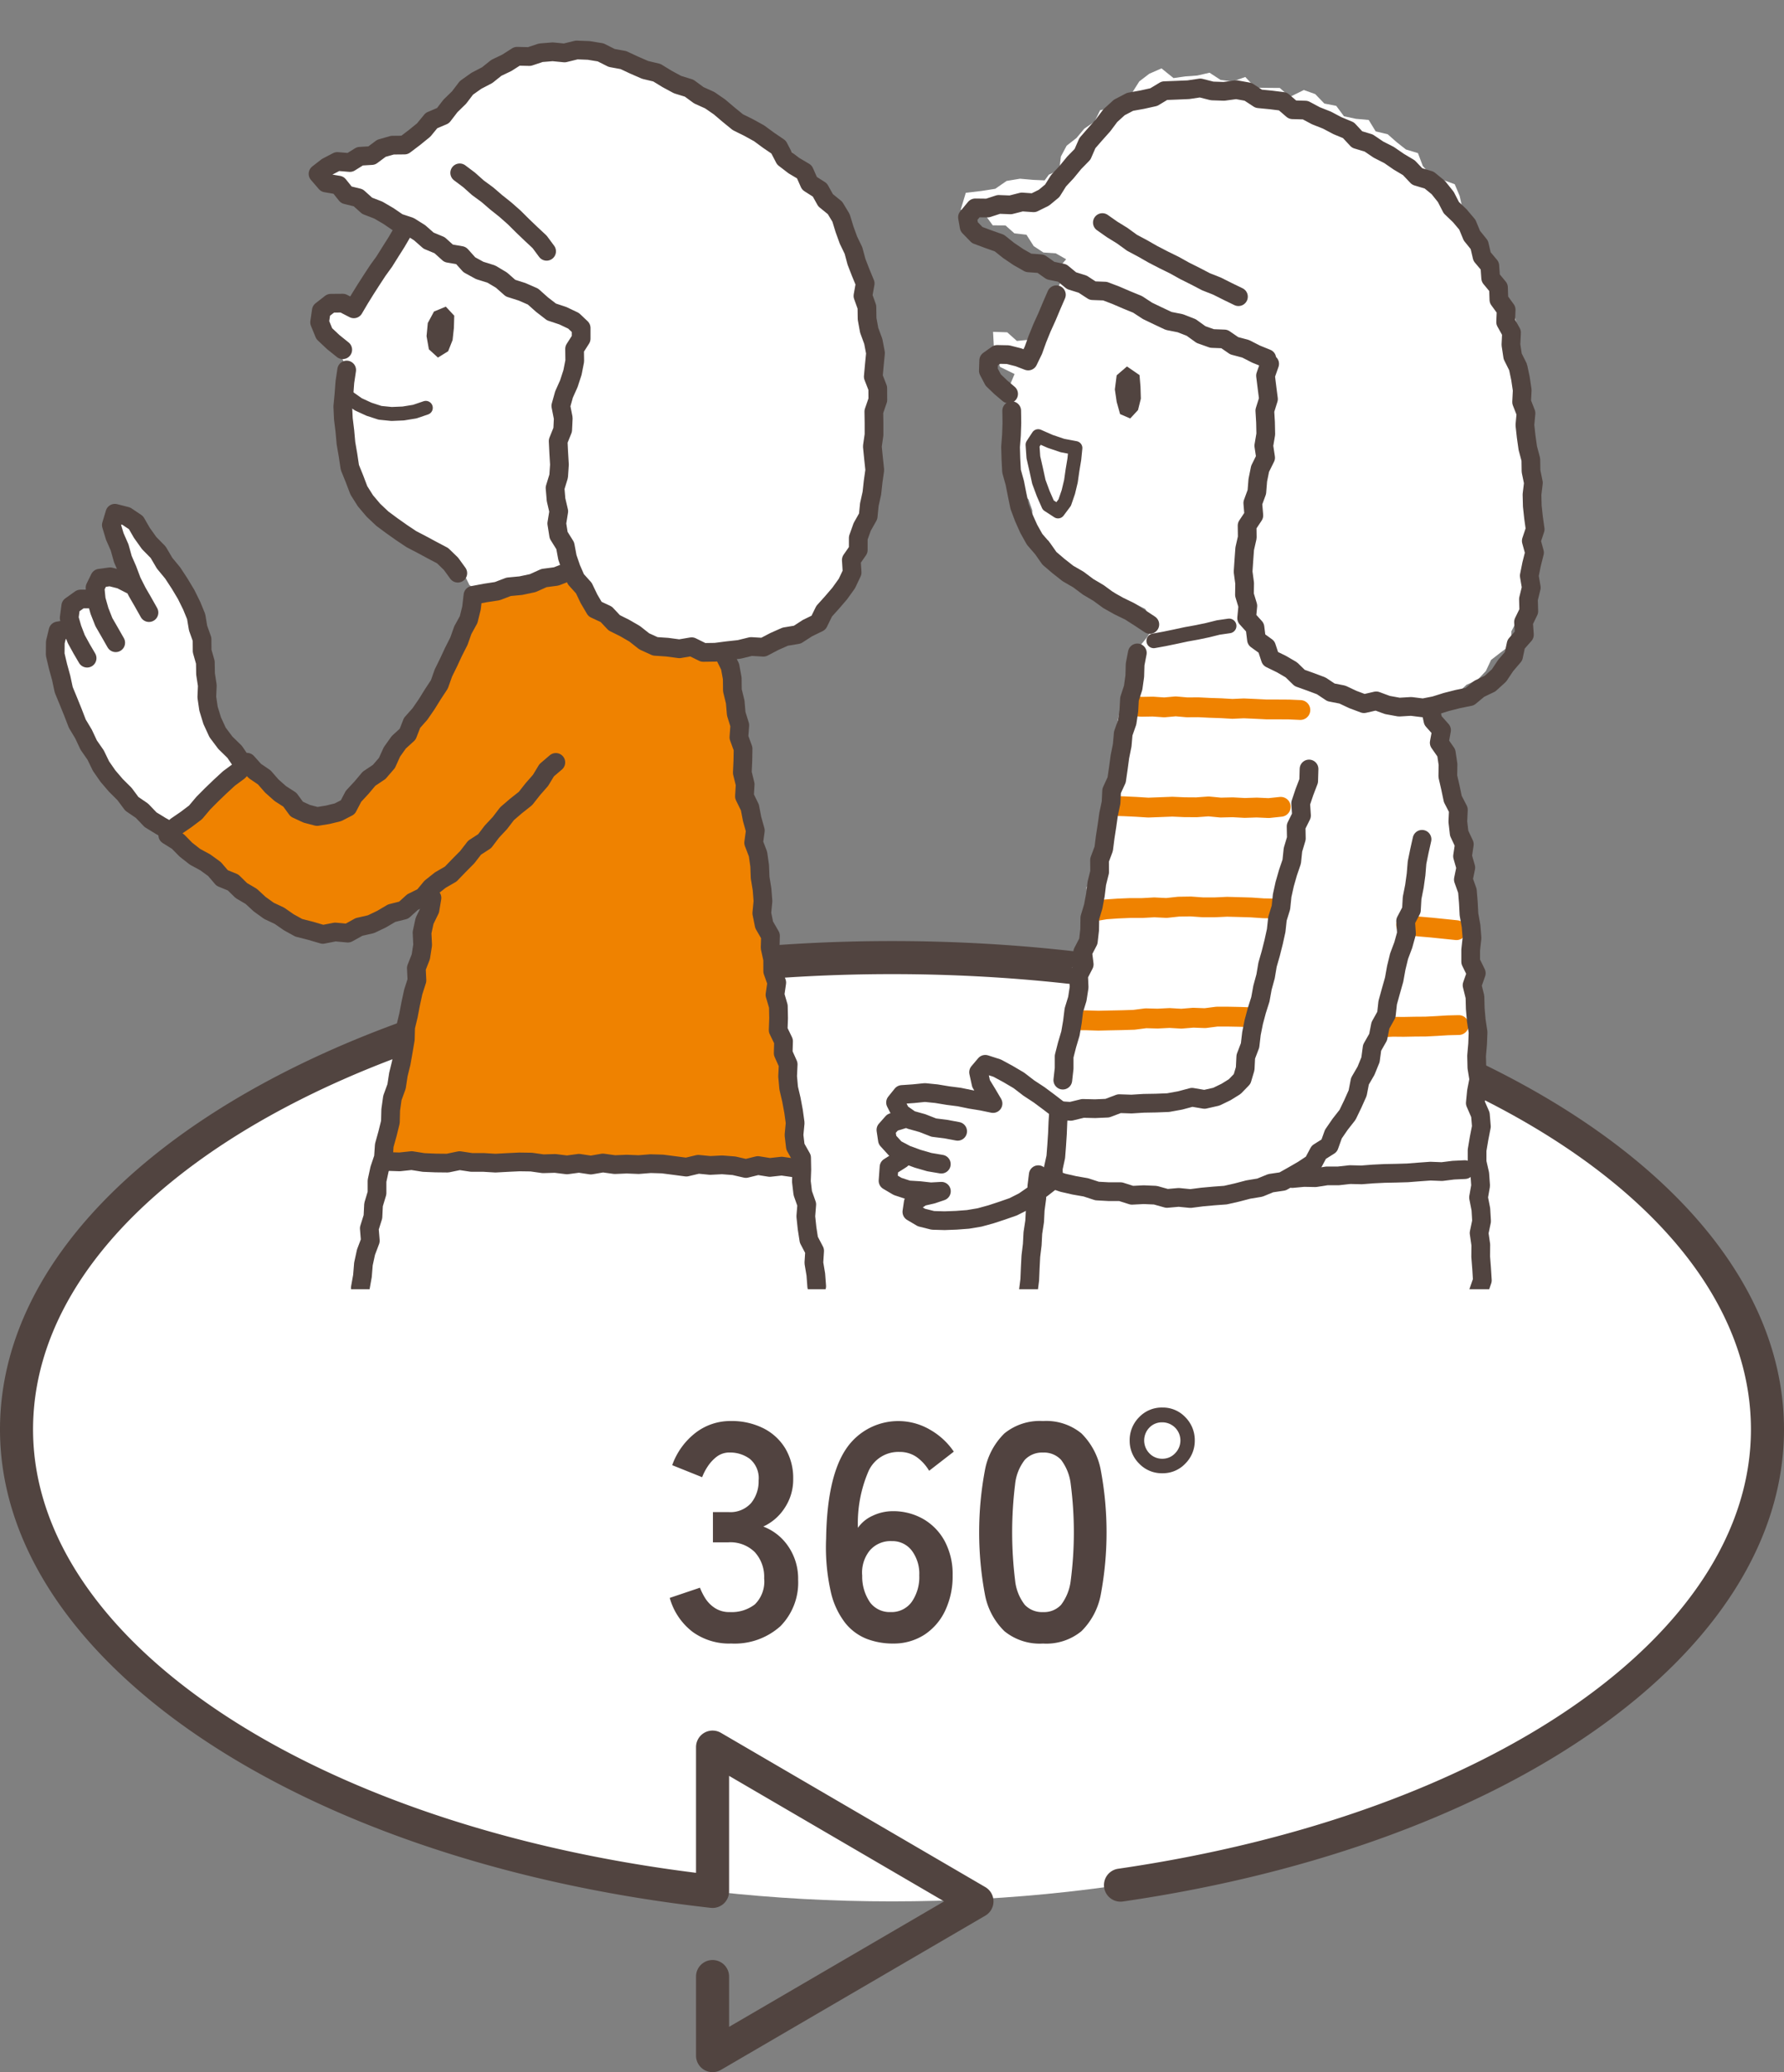
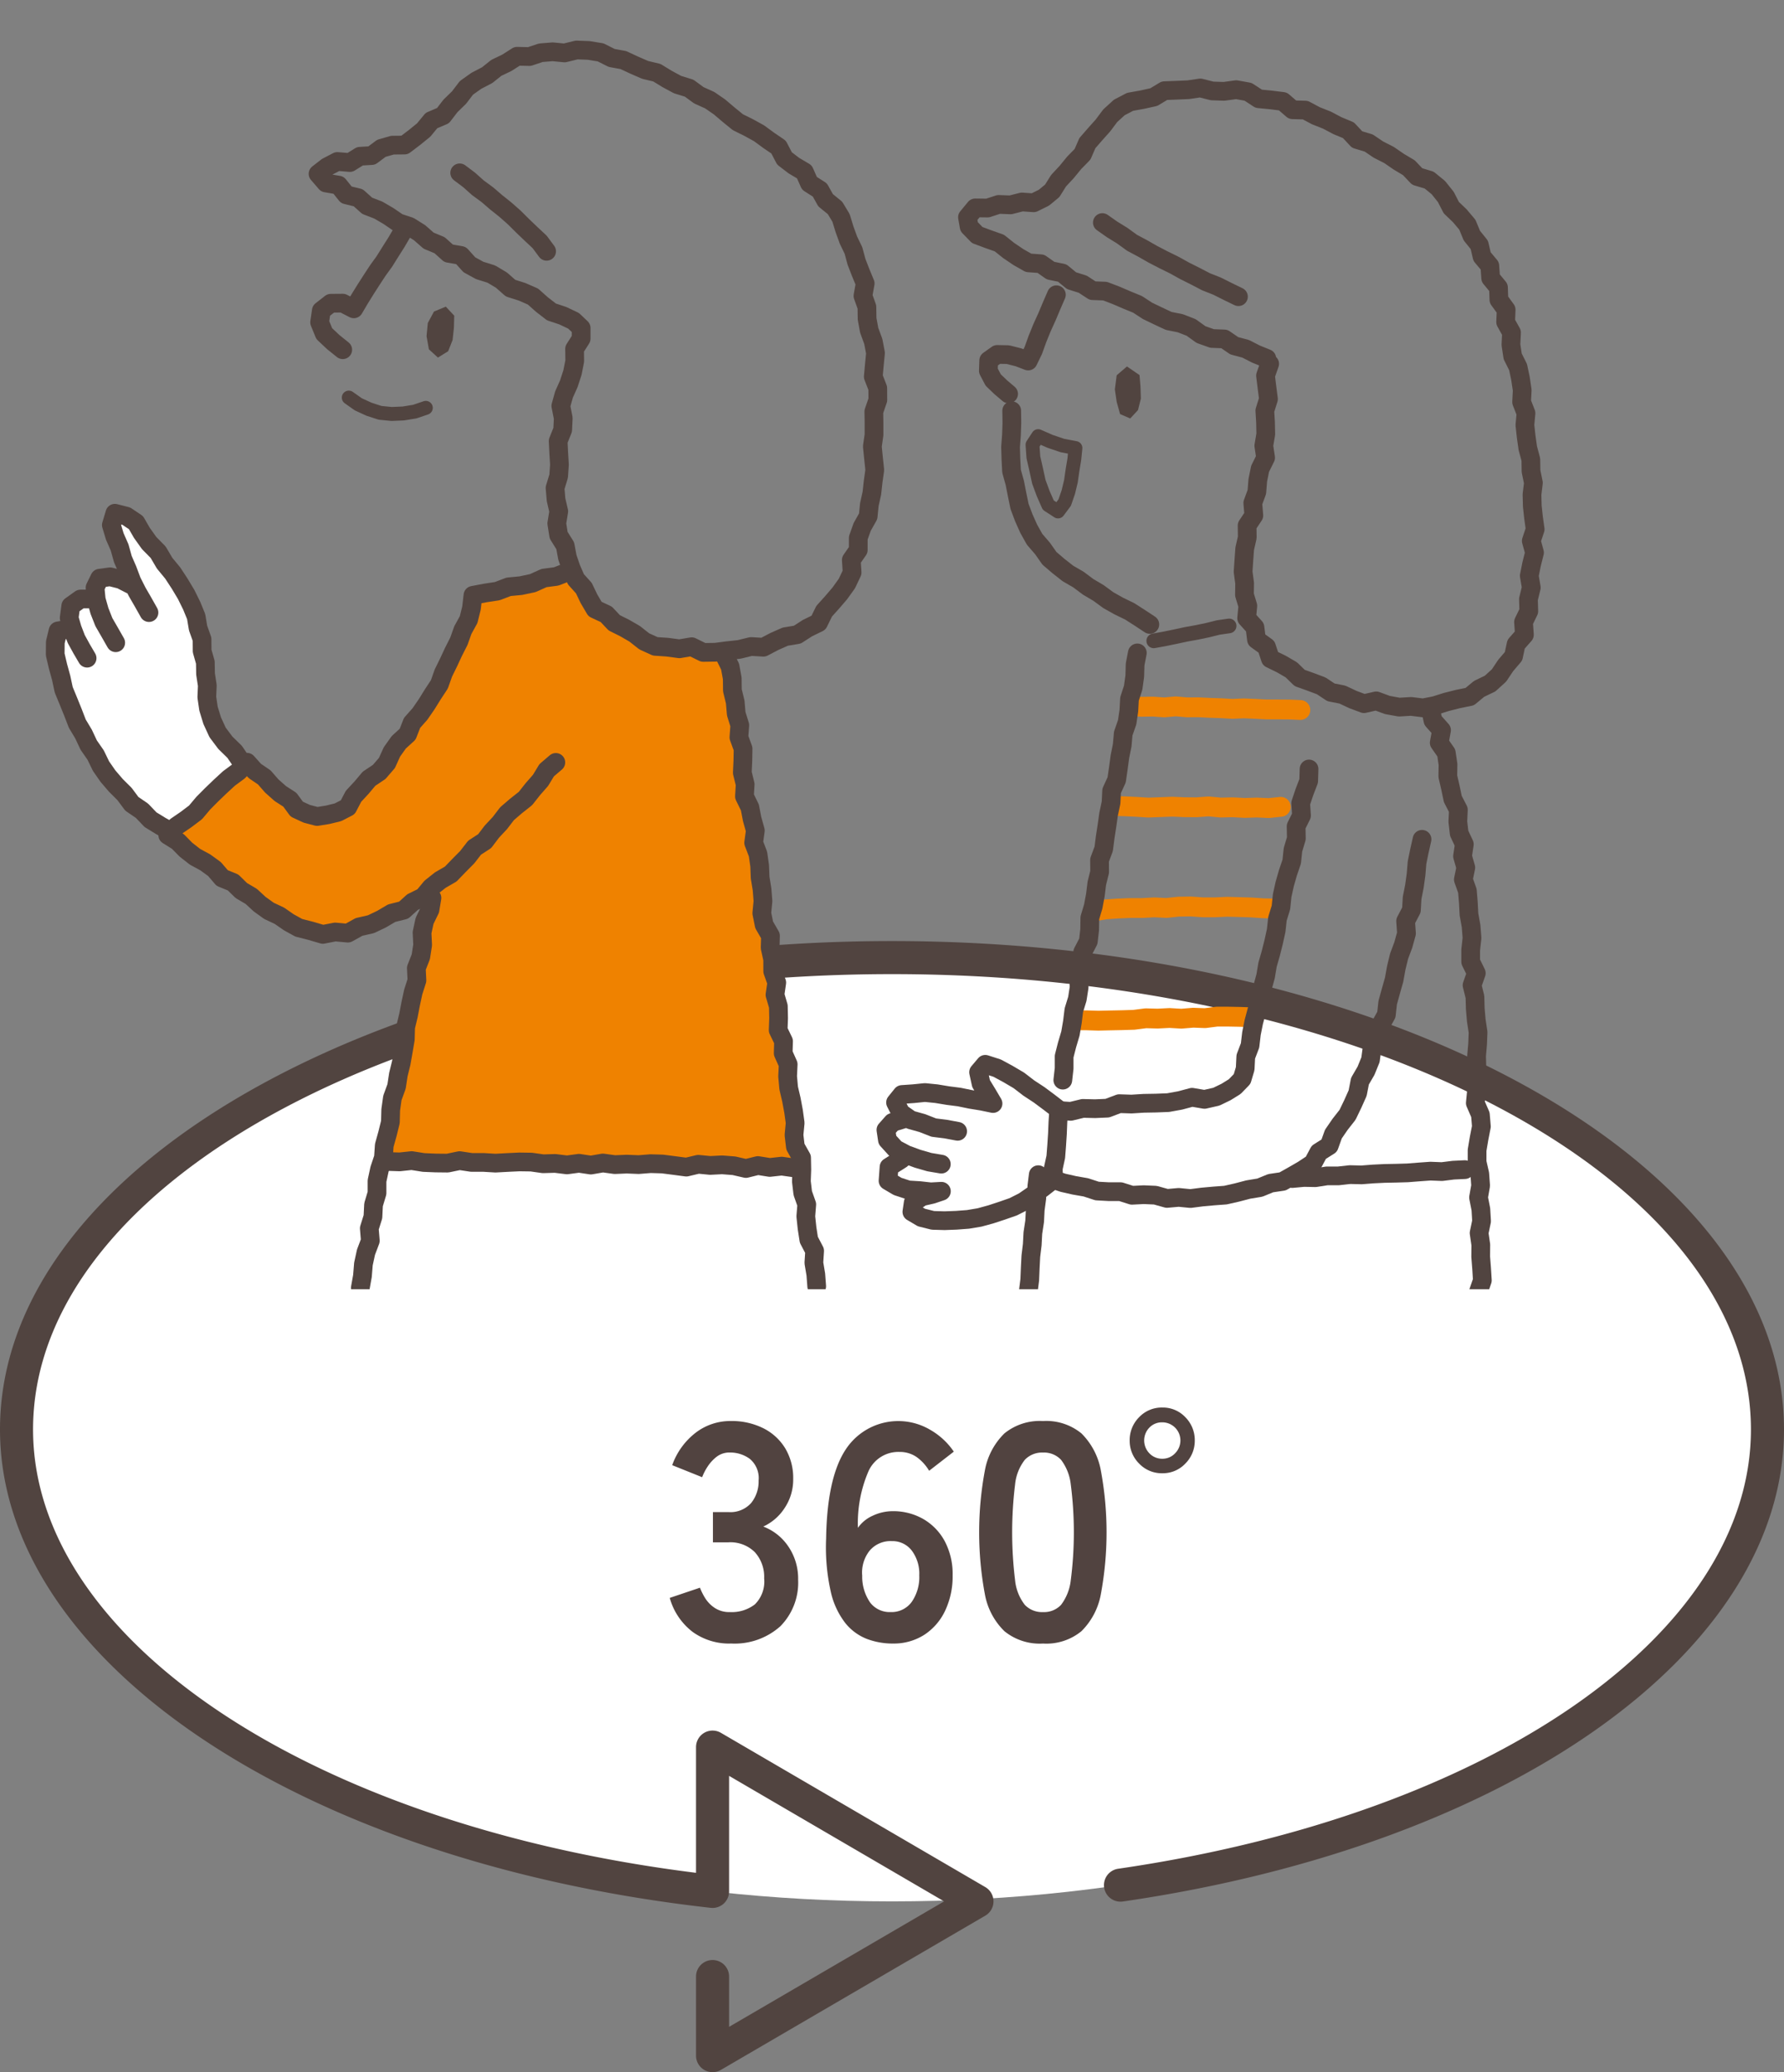
<svg xmlns="http://www.w3.org/2000/svg" id="グループ_25796" data-name="グループ 25796" viewBox="0 0 154 178.839">
  <rect x="0" y="0" width="154" height="178.839" fill="#808080" stroke="none" />
  <defs>
    <clipPath id="clip-path">
      <rect id="長方形_3013" data-name="長方形 3013" width="154" height="178.839" fill="none" />
    </clipPath>
    <clipPath id="clip-path-2">
      <rect id="長方形_3014" data-name="長方形 3014" width="138.106" height="111.272" transform="translate(0.21)" fill="none" />
    </clipPath>
  </defs>
  <g id="グループ_25793" data-name="グループ 25793">
    <g id="グループ_25792" data-name="グループ 25792" clip-path="url(#clip-path)">
      <path id="パス_20895" data-name="パス 20895" d="M152.324,123.265C152.324,145.817,118.6,164.1,77,164.1S1.677,145.817,1.677,123.265,35.4,82.431,77,82.431s75.324,18.282,75.324,40.834" fill="#fff" />
      <path id="パス_20896" data-name="パス 20896" d="M61.51,178.839a1.428,1.428,0,0,1-1.427-1.427v-6.824a1.427,1.427,0,1,1,2.854,0v4.341L81.5,164.1,62.937,153.267v9.972a1.427,1.427,0,0,1-1.586,1.418C25.8,160.665,0,143.3,0,123.372c0-23.243,34.542-42.153,77-42.153s77,18.91,77,42.153c0,19.1-23.468,35.853-57.069,40.737a1.427,1.427,0,0,1-.411-2.825c32.163-4.674,54.626-20.263,54.626-37.912,0-21.67-33.261-39.3-74.146-39.3S2.853,101.7,2.853,123.372c0,18.165,23.97,34.119,57.23,38.262v-10.85a1.428,1.428,0,0,1,2.146-1.233l22.825,13.315a1.428,1.428,0,0,1,0,2.466L62.229,178.645a1.432,1.432,0,0,1-.719.194" fill="#514440" />
      <path id="パス_20897" data-name="パス 20897" d="M63.06,141.848a5.392,5.392,0,0,1-3.262-1,5.567,5.567,0,0,1-1.984-2.941l2.609-.88a5.209,5.209,0,0,0,.427.865,2.8,2.8,0,0,0,.825.865,2.265,2.265,0,0,0,1.331.374,3.264,3.264,0,0,0,2.158-.666,2.763,2.763,0,0,0,.8-2.237,3.172,3.172,0,0,0-.8-2.263,2.989,2.989,0,0,0-2.291-.853H61.542V130.5h1.331a2.388,2.388,0,0,0,1.971-.786,2.951,2.951,0,0,0,.64-1.93,2.154,2.154,0,0,0-.76-1.877,2.86,2.86,0,0,0-1.718-.547,1.808,1.808,0,0,0-1.17.386,3.523,3.523,0,0,0-.786.879,4.741,4.741,0,0,0-.44.865l-2.583-1.037a6.11,6.11,0,0,1,2.038-2.811,4.9,4.9,0,0,1,3-1,6.1,6.1,0,0,1,2.836.627,4.644,4.644,0,0,1,1.89,1.743,4.982,4.982,0,0,1,.68,2.637,4.4,4.4,0,0,1-.732,2.489,4.349,4.349,0,0,1-1.851,1.612,4.551,4.551,0,0,1,2.171,1.731,4.92,4.92,0,0,1,.838,2.849,5.358,5.358,0,0,1-1.531,4.021,5.906,5.906,0,0,1-4.3,1.491" fill="#514340" />
      <path id="パス_20898" data-name="パス 20898" d="M77.068,141.848a6.327,6.327,0,0,1-2.2-.386,4.471,4.471,0,0,1-1.878-1.358,6.811,6.811,0,0,1-1.278-2.743,17.5,17.5,0,0,1-.4-4.567q.081-5.272,1.7-7.709a5.422,5.422,0,0,1,7.3-1.677,6.126,6.126,0,0,1,2.023,1.877l-2.13,1.651a3.893,3.893,0,0,0-1.1-1.2,2.566,2.566,0,0,0-1.479-.426,2.818,2.818,0,0,0-2.649,1.65,11.309,11.309,0,0,0-.919,4.9,3.073,3.073,0,0,1,1.292-1.052,4.029,4.029,0,0,1,1.69-.385,5.214,5.214,0,0,1,2.664.679,4.874,4.874,0,0,1,1.851,1.917,6.035,6.035,0,0,1,.679,2.942,6.918,6.918,0,0,1-.64,3.036,5.041,5.041,0,0,1-1.8,2.091,4.875,4.875,0,0,1-2.729.758m-.187-2.716a2.144,2.144,0,0,0,1.825-.878,3.752,3.752,0,0,0,.651-2.291,3.324,3.324,0,0,0-.651-2.143,2.1,2.1,0,0,0-1.718-.812,2.364,2.364,0,0,0-1.917.825,3.039,3.039,0,0,0-.64,2.157,3.924,3.924,0,0,0,.693,2.33,2.115,2.115,0,0,0,1.757.812" fill="#514340" />
      <path id="パス_20899" data-name="パス 20899" d="M90.035,141.848a4.83,4.83,0,0,1-3.328-1.065,5.921,5.921,0,0,1-1.691-3.2,29.086,29.086,0,0,1,0-10.665,5.936,5.936,0,0,1,1.691-3.21,4.839,4.839,0,0,1,3.328-1.065,4.789,4.789,0,0,1,3.315,1.065,6,6,0,0,1,1.679,3.21,29.144,29.144,0,0,1,0,10.665,5.985,5.985,0,0,1-1.679,3.2,4.779,4.779,0,0,1-3.315,1.065m0-2.716a2.011,2.011,0,0,0,1.559-.625,4.282,4.282,0,0,0,.837-2.117,32.246,32.246,0,0,0,0-8.282,4.278,4.278,0,0,0-.837-2.117,2.013,2.013,0,0,0-1.559-.627,2.046,2.046,0,0,0-1.57.627,4.1,4.1,0,0,0-.839,2.117,33.883,33.883,0,0,0,0,8.282,4.1,4.1,0,0,0,.839,2.117,2.044,2.044,0,0,0,1.57.625" fill="#514340" />
      <path id="パス_20900" data-name="パス 20900" d="M100.34,127.149a2.688,2.688,0,0,1-2.01-.838,2.753,2.753,0,0,1-.813-1.984,2.786,2.786,0,0,1,.813-2.012,2.687,2.687,0,0,1,2.01-.837,2.658,2.658,0,0,1,1.984.837,2.793,2.793,0,0,1,.812,2.012,2.76,2.76,0,0,1-.812,1.984,2.659,2.659,0,0,1-1.984.838m0-1.252a1.472,1.472,0,0,0,1.093-.466,1.565,1.565,0,0,0-1.119-2.676,1.491,1.491,0,0,0-1.093.453,1.59,1.59,0,0,0,0,2.223,1.5,1.5,0,0,0,1.119.466" fill="#514340" />
    </g>
  </g>
  <g id="グループ_25795" data-name="グループ 25795">
    <g id="グループ_25794" data-name="グループ 25794" clip-path="url(#clip-path-2)">
      <path id="パス_20901" data-name="パス 20901" d="M30.926,111.395l2.446-11.647,34.986,1L70.4,111.515s-39.484-.657-39.471-.12" fill="#fff" />
-       <path id="パス_20902" data-name="パス 20902" d="M27.847,14.888l.986-.621,1.08-.028.946-.369.782-.745,1.023-.2.912-.456.945-.39.753-.749,1.03-.258.843-.583.828-.6.907-.5.687-.779.659-.786.664-.754.72-.758,1.079-.148.961-.335.942-.421.978-.337L46.6,4.944l1.02-.148,1.047.238L49.676,4.8l1.012.3,1.007.079L52.764,4.9l.979.367.921.5,1.009.177.995.267.9.467.872.517,1.058.134.819.623.831.587.954.356.932.4.843.56.866.524.71.753.877.506.752.673.931.459.7.739.759.68.706.737.453.929.559.841.178,1.039.66.837.6.869.309,1.011.335.992.41.958.246,1.018.305,1,.431.973.024,1.064.21,1.027.1.99-.026,1,.026.994.5.979L75.2,32.451l.043,1,.229,1-.381.993.173,1-.281.992.089,1.006.027,1.006-.071,1,.144,1.017-.077,1-.463.956.1,1.024-.43.938.076,1.038-.393.926-.34.946-.661.782-.454.882-.282,1.018-.727.718-.745.683-.644.77-.7.73-.883.5-.814.589-.977.269-.9.418-.919.522-1.029.07H62.883l-1.009-.489-1.034-.182-1.049-.057-1.09.129L57.67,55.4l-1.051-.175-.956-.5-1.038-.253L53.668,54l-.734-.82-.965-.459-.782-.716-.707-.8-.462-.963-.4-.793-1,.147-1.118-.1-.969.562-1.083.042-.992.466-1.041.26L42.3,50.8l-1.018.238-.759-.544-.456-.928-.761-.651-.8-.6-.724-.683-.758-.658-.839-.519-.9-.421-.718-.715-.953-.334-.728-.683-1.016-.3-.571-.85-.645-.8.038-1.083-.393-.972-.067-1.049-.349-.99-.362-1,.074-1.062.1-1.046.024-1.033L29.6,33.051l.484-.962-.431-.9-.367-.908-.357-1.006-.954-.495-.312-1.015-.16-1,.444-.72h.821l.967.008.806.827.407-1.012.723-.69.576-.789.567-.792.471-.864.54-.819.34-.957.756-.765-.922-.509-.606-.8-.75-.608-1-.286-.487-.941-.825-.518-.929-.389-.754-.6Z" fill="#fff" />
      <path id="パス_20903" data-name="パス 20903" d="M41.234,51.071l-.387,1.04-.254,1.028-.469.95-.269,1.028-.355,1-.747.826-.412.969-.11,1.119-.749.807L37.213,60.9l-.58.894-.932.649-.576.907-.425,1.04L33.766,65l-.6.9-.651.866-.727.794-.749.754-.708.691-.808.58-.867.513-1.009.157-.9-.357-.649-.554-.842-.706-.936-.583-.721-.8-.928-.55-.73-.85-.826.586-.794.609-.764.644-.8.6-.639.8-.976.377-.8.6-.624.834-.939.5L14.7,72.728l1.017.543.877.553.8.677.935.483.937.485.775.718.884.511.874.521.834.59.979.339.874.518.721.85,1.057.152,1.013.171.917.5.984-.18.98,0,.927-.3.978-.2.791-.633.9-.382.919-.358.834-.52.926-.346.832-.639-.09,1.037-.364.963-.261.979.031,1.028-.384.962-.1,1.008-.2.99-.194.993.034,1.03-.075,1.009-.315.969-.2.989-.038,1.02-.266.98.045,1.032-.135,1-.623.923.3,1.077-.58.926.129,1.05-.174,1-.226,1-.3,1.081,1.116.184,1.032-.217,1.018.291,1.041-.458,1.02.354,1.03-.052,1.031-.1,1.018.295,1.033-.2,1.019.284,1.028.04,1.039-.28,1.02.317,1.025.09,1.029,0,1.039-.313,1.028.11,1.023.218,1.029.03,1.028.092,1.027.009,1.036-.359,1.018.325,1.038-.2,1.025.177,1.025.179,1.032.047,1.041-.346,1.029.161,1.018.353,1.041-.244,1.035.032,1.035.111,1.092.044.118-1.233-.1-1.008-.23-.988-.1-1.005-.373-.967-.019-1.014.067-1.025-.393-.962-.015-1.013-.046-1.009-.363-.967-.084-1.006-.241-.986.245-1.054-.115-1-.521-.947.115-1.033-.149-1-.051-1.012-.447-.959.167-1.043-.191-.994-.179-1V76.566l-.32-.977-.284-.982-.182-1L64.668,72.6l.123-1.038-.169-1-.308-.975-.261-.982L63.972,67.6l-.155-1,.2-1.047-.349-.976.158-1.044-.131-1.006-.572-.941.047-1.031.131-1.044-.286-.991-.259-.988L62.1,56.165l-1.094-.159-1.094.28-1.047-.31-1.041-.295-1.082-.059-1.078-.169-1-.436-.95-.548-.664-.914-.833-.728-.649-.9L50.7,51.2l-.567-.955-.515-.812-.978.284-1.086.04-1.035.276-1.1-.048L44.4,50.37l-1.016.368-1.08.085Z" fill="#ef8200" />
      <path id="パス_20904" data-name="パス 20904" d="M21,65.472l-.834.958-.786.915-.711.717-.708.728-.76.677-.75.692-.786.655-.84.559-.859-.234-.87-.4-.762-.585-.7-.654-.55-.857-.636-.794-.414-.939-.547-.849-.5-.878-.616-.814-.551-.852-.54-.864-.284-1-.5-.886-.473-.9-.493-.9-.255-.995L4.96,57l-.369-.963.119-.982.69-1.05.551-1.43,1.016-.541.79-.817.173-.788.491-.631.963-.09.97.1.993-.125-.486-.964-.249-1.047-.458-.969-.345-1.016-.366-1,1.262-.368.674.888L12.1,46l.821.7.847.673.7.825.355,1.024.441.977.492.949.394,1,.5.954.465.973.27,1.041.119,1.027.3,1.022-.039,1.062.254,1.034.108,1.052-.075,1.083.456,1.182.552,1.112.515.663.693.517Z" fill="#fff" />
-       <path id="パス_20905" data-name="パス 20905" d="M123.859,60.386l.276.888.39.935.008,1.021-.2,1.061.648.891-.195,1.058.664.893-.475,1.1.358.95.212.978.823.875-.794,1.138.613.918.141.992L126,75.142l1.011.886.053,1.007-.353,1.044.094,1,.119,1,.244.995-.308,1,.161,1,.18,1,.086,1-.285,1,.138.993.238.992-.4,1,.269.991.049,1,.153,1-.044,1-.2,1.01.263.99-.088,1.007.346.985-.267,1.02-.424,1.031.371.98-.38,1.03.876.941.228.989-.272,1.02.005.966-.123.967-.391.968.781.958.114.961-.717.974-.051.968-.13.972.208.7-.771.577-1.023-.223-1.022-.3-1.024.063-1.027.606-1.023-.5-1.025-.022-1.028-.1-1.031.492-1.027-.248-1.026-.054-1.028.318-1.024-.379-1.028.077-1.028-.08-1.027-.521-1.029.239-1.03.512-1.028-.109-1.027-.385-1.031.266-1.029.07-1.028-.336-1.029-.21-1.026-.038-1.025-.045-1.031.9-1.03-.438-1.028-.065-1.031.4-1.03-.554-1.033.453-1.032-.144-1.028-.006-1.034.257-1.036.1-1.034-.738-1.135.333.6-1.072.083-1.005-.756-1.062.895-.955-.476-1.045.555-.978-.357-1.034.025-1.013.209-1-.452-1.05.564-1-1.1.149-.69.942-.985.256-.968.3-.93.4-1.033.11-.939.379-1.018.1-.915.539-1.019-.045-.749-.547.2-1.562-1.034-.376-1-.229-1.172-.181.042-1.551,1.307-.6-.394-.751-.872-.722.456-1.205.975-.952.194-.913-.771-.786,1.2.212.86-1.184,1.1.511.981.571,1.085.012.99.56,1.078.078.824-.441-.454-.478.257-1.157-.6-.842L85.8,92l1.015.02.6.954.831.622.8.671,1.064.292.739.256.209-.593.16-.925.373-.891.01-.958-.233-1,.916-.8-.434-1.1.241-.982.5-.937.267-.98.214-.992-.552-1.125.978-.854.294-.974L94,80.714l-.372-1.093.674-.909-.421-1.1-.093-1.044.954-.86-.315-1.083.738-.9L94.639,72.6l.868-.876.02-1.025.1-1.013-.4-1.1.207-.989.482-.942-.056-1.041.32-.972.709-.9L96.4,62.622l.195-1,.411-.96-.062-1.038.75-.9.062-1.024.1-1.02.473-.838L99,55.023l.721-1.12-.863-1.348L98,52.121l-1.1-.178-.769-.841-1.107-.184-.7-.964L93.126,49.9l-.614-1.068-1.16-.166-.945-.7.138-1.268L89.5,46.119l-.394-.936.006-1.128-.326-.953-.749-.768-.792-.9.421-1.1.212-1.075.05-1.074-.008-1.073-.064-1.074-.55-1.051-.344-1.239.619-1.467-1.25-.613-.374-.961-.164-.773-.069-1.294,1.221.04.835.746.919-.09.642-.715.273-.935.555-.8.5-.826.461-.85.426-.869-.212-1.165.688-.8-.9-.514-1.064-.07-.836-.551-.625-.982-1.042-.119-.767-.683-1.1-.008-.663-.911-.99-.245L82.929,18.1l.442-1.461,1.353-.158,1.19-.188.981-.677,1.154-.192,1.138.1.991.043.363-.493.9-.407.138-1.159.5-.937.848-.662.67-.8.886-.611.482-.983,1.192-.274.731-.721.86-.548.6-.948.858-.657,1.056-.465,1.039.836,1.015-.143,1.032-.075,1.066-.244.949.622,1.019.135,1.115-.388.875.923,1.047.015,1.055.008.876.77,1.2-.592.983.351.786.815,1.027.2.67.9,1.025.218,1.11.1.6.984,1.041.252.77.679.8.632,1.041.316.416,1.108.67.759,1,.418,1.088.4.421,1,.241,1.055.439.887.61.887.234,1.039.665.855.531.909-.219,1.243.463.931,1.106.677-.179,1.188.877.808.294,1.016-.457,1.2.411.971.821.92-.468,1.129.412,1.01.288,1.037.091,1,.036,1.007.119,1.007.017,1.008.1,1.005-.24,1.014-.512,1.015-.083,1,.35,1,.507,1.007-.227,1.006.3,1.013-.578.989-.132,1-.076,1-.005,1-.156.982.267,1.084-.915.779-.462.906-.032,1.167-.892.659-.829.641-.454.963-.712.756-.953.428-.782.725-.911.622Z" fill="#fff" />
      <path id="パス_20906" data-name="パス 20906" d="M70.5,111.008l-.077-1.016-.168-1,.067-1.037-.5-.955-.156-1.006-.107-1.013.082-1.034-.344-.973-.119-1.006.037-1.029-.019-1.022-.536-.949-.119-1.01.1-1.043L68.5,95.9l-.187-1-.232-.994-.092-1.013.049-1.033-.431-.964.031-1.03-.464-.96.037-1.034-.022-1.026-.291-.99.153-1.051-.349-.979L66.7,82.8l-.219-1,.03-1.034-.55-.951-.2-1,.1-1.044-.08-1.018-.164-1.007-.041-1.025-.144-1.011-.374-.977.144-1.052-.277-.992-.193-1-.469-.96.061-1.037-.246-1,.047-1.038.018-1.034-.359-.983.076-1.044-.307-.99-.087-1.018-.245-1L63.21,58.55l-.184-1.013-.479-.971" fill="none" stroke="#514440" stroke-linecap="round" stroke-linejoin="round" stroke-width="1.616" />
      <path id="パス_20907" data-name="パス 20907" d="M68.5,100.788l-1.023-.145-1.029.114-1.025-.164-1.034.255-1.027-.236-1.028-.08-1.03.052-1.026-.1-1.032.245-1.026-.136-1.029-.132-1.031-.031-1.031.082L54.1,100.47l-1.03.043-1.029-.141-1.035.18-1.027-.155-1.034.139-1.03-.127-1.029.031-1.024-.145-1.028-.015-1.035.049-1.031.056-1.03-.062-1.035,0-1.03-.155-1.038.215-1.029-.011-1.034-.043-1.034-.164-1.042.111-1.039-.034" fill="none" stroke="#514440" stroke-linecap="round" stroke-linejoin="round" stroke-width="1.616" />
      <path id="パス_20908" data-name="パス 20908" d="M37.288,77.494l-.17,1.02-.469.965-.217,1.012.052,1.063-.158,1.02-.386.981.051,1.061-.319.995-.219,1.013-.195,1.018-.243,1.009-.027,1.044-.172,1.018-.18,1.02-.247,1.005-.156,1.027-.362.992-.144,1.03L33.7,96.838,33.45,97.85l-.28,1.006L33.1,99.9l-.336,1-.219,1.015v1.055l-.3,1-.052,1.046-.314,1,.088,1.065-.374.99-.221,1.017-.084,1.035-.185,1.032" fill="none" stroke="#514440" stroke-linecap="round" stroke-linejoin="round" stroke-width="1.616" />
      <path id="パス_20909" data-name="パス 20909" d="M47.981,65.8l-.789.674-.532.876-.67.765-.63.8-.811.641-.777.667-.621.811-.694.743-.62.818-.87.564-.629.813-.718.726-.711.737-.9.521-.8.634-.667.809-.931.459-.767.695-1.031.258-.871.514-.915.438L30.992,80l-.965.536-1.092-.1-1.067.207-1.037-.305-1.042-.266-.864-.477-.809-.562-.9-.422-.8-.575-.731-.675-.851-.5-.715-.7-.943-.385-.661-.773-.8-.58-.881-.478-.78-.61-.7-.712-.872-.544.717-.759.857-.587.823-.621.665-.79.721-.727.742-.713.76-.7.836-.617.717-.781L22,66.54l.811.551.646.741.731.651.834.539.594.811.857.4.9.236.92-.149.882-.215.848-.437.49-.94.689-.742.653-.776.879-.589.667-.772.432-.955.589-.828.767-.7.381-.976.681-.768.578-.839.538-.866.562-.855.344-.975.449-.914.429-.922.462-.911.341-.96.5-.907.247-1,.126-1.094,1.055-.2,1.04-.159.986-.375,1.052-.1,1.027-.218.973-.438,1.053-.138.989-.385" fill="none" stroke="#514440" stroke-linecap="round" stroke-linejoin="round" stroke-width="1.616" />
      <path id="パス_20910" data-name="パス 20910" d="M50.167,28.308l0,.917-.567.888.014,1.047-.195.986-.312.961-.421.943-.273.981.208,1.06L48.572,37.1l-.39.968.049,1.019.062,1.013-.069,1-.31,1.013L48,43.13l.233,1-.17,1.046.16,1.013.569.913.186,1,.329.96.406.931.689.767.439.916.523.89.969.453.692.733.9.449.863.5.826.651.946.432,1.056.072,1.03.138,1.06-.18,1,.493,1.044-.015,1.038-.135,1.033-.112,1.011-.248,1.065.062.945-.495.939-.417,1.048-.174.874-.565.954-.465.487-.993.677-.752.669-.78.616-.858.45-.95-.068-1.08.6-.864,0-1.039.337-.949.518-.919.1-1.011.219-.986.109-1,.141-1-.109-1.023-.1-1.014.144-1,0-1.005-.016-1,.346-1.005L75.77,33.5l-.386-.992.092-1.015.1-1.022-.19-1-.356-.969-.18-.99-.016-1.019-.342-.958.192-1.072-.394-.953-.358-.926-.257-.961-.432-.893-.342-.942-.3-.98-.521-.863-.815-.663-.492-.886-.9-.574-.437-.991-.907-.537-.811-.622-.509-.978-.853-.58-.827-.608-.906-.5-.927-.458L62.9,9.9l-.787-.669-.847-.584-.941-.424-.836-.613-1-.308-.9-.486-.884-.541-1.013-.243-.941-.409-.936-.437L52.8,5l-.952-.479-1.027-.168-1.044-.04-1.045.257-1.024-.1-1.023.083L45.7,4.88l-1.062-.025-.884.564-.912.438-.787.63-.935.487-.857.609-.633.832-.744.725-.645.84-.995.424-.669.814-.808.657-.848.643-1.042.01-.95.269-.841.628-1.017.061-.867.541-1.084-.09-.893.465-.772.6.683.791,1.086.183.673.84,1.028.252.77.692.96.371.878.512.842.577.982.324.862.54L37,20.77l.946.393.778.7,1.072.187.718.8.895.491,1,.311.878.523.784.692.995.316.942.412.779.694.817.632.984.327.926.44Z" fill="none" stroke="#514440" stroke-linecap="round" stroke-linejoin="round" stroke-width="1.616" />
      <path id="パス_20911" data-name="パス 20911" d="M39.683,14.918l.811.609.756.675.817.6.769.662.794.633.762.673.721.717.731.7.741.692.6.81" fill="none" stroke="#514440" stroke-linecap="round" stroke-linejoin="round" stroke-width="1.616" />
      <path id="パス_20912" data-name="パス 20912" d="M34.7,20.091l-.49.837-.518.817-.513.82-.566.783-.532.812-.525.817-.513.829-.5.849-.953-.491-1.034.008-.818.637-.148,1.011.4.974.777.731.819.659" fill="none" stroke="#514440" stroke-linecap="round" stroke-linejoin="round" stroke-width="1.616" />
-       <path id="パス_20913" data-name="パス 20913" d="M29.926,31.935l-.156,1.043-.079,1.055-.1,1.053.049,1.058.129,1.052.094,1.052.18,1.041L30.2,40.34l.4.987.378.995.568.9.687.813.775.731.819.607.834.59.855.571.9.469.893.481.9.475.723.7.587.81" fill="none" stroke="#514440" stroke-linecap="round" stroke-linejoin="round" stroke-width="1.616" />
      <path id="パス_20914" data-name="パス 20914" d="M36.757,35.2l-.953.324-.993.162-1.006.042-1-.1-.959-.312-.913-.42-.824-.581" fill="none" stroke="#514440" stroke-linecap="round" stroke-linejoin="round" stroke-width="1.204" />
      <path id="パス_20915" data-name="パス 20915" d="M39.212,27.245l-.729-.78-1.022.424-.532.99-.107,1.135.2,1.134.782.713.883-.548.382-.967.113-1.044Z" fill="#514440" />
      <path id="パス_20916" data-name="パス 20916" d="M20.884,65.812l-.629-.924-.8-.781-.672-.895-.469-1.02-.315-1.03-.146-.994.043-1.006-.153-.992-.017-1.006-.277-.978-.007-1.017L17.1,54.21l-.167-.993-.379-.929-.484-.98-.561-.937-.6-.917-.7-.848-.556-.946-.775-.787-.631-.884-.507-.88-.833-.56-.99-.253-.306,1.016.3.993.415.944.277,1,.41.946.364.97.466.922.517.894.5.889" fill="none" stroke="#514440" stroke-linecap="round" stroke-linejoin="round" stroke-width="1.616" />
      <path id="パス_20917" data-name="パス 20917" d="M11.253,50.439l-.835-.427-.912-.231-.9.121-.4.814.1,1.022.281.99.379.962.516.894.506.888" fill="none" stroke="#514440" stroke-linecap="round" stroke-linejoin="round" stroke-width="1.616" />
      <path id="パス_20918" data-name="パス 20918" d="M8.009,51.69,6.948,51.7l-.84.6-.136,1.034.265.919.346.9.46.838.476.813" fill="none" stroke="#514440" stroke-linecap="round" stroke-linejoin="round" stroke-width="1.616" />
      <path id="パス_20919" data-name="パス 20919" d="M5.989,54.284l-.978.168-.236.976-.01,1.053.24,1.021.277,1.008.22,1.025.4.969.393.971.378.98.54.9.446.951.6.864.46.951.6.863.685.8.745.742.633.849.877.6.733.768.9.552.921.513" fill="none" stroke="#514440" stroke-linecap="round" stroke-linejoin="round" stroke-width="1.616" />
-       <path id="パス_20920" data-name="パス 20920" d="M125.927,88.468l-.951.023-.952.058-.948.049-.954.007-.955.019-.958-.009-.957.053" fill="none" stroke="#ef8200" stroke-linecap="round" stroke-linejoin="round" stroke-width="1.711" />
-       <path id="パス_20921" data-name="パス 20921" d="M125.73,80.278l-1.085-.112-1.086-.111-1.091-.094-1.087-.138" fill="none" stroke="#ef8200" stroke-linecap="round" stroke-linejoin="round" stroke-width="1.711" />
      <path id="パス_20922" data-name="パス 20922" d="M110.1,78.411l-1.042-.02-1.044-.073-1.046-.032-1.042-.027-1.045.048-1.046,0-1.045-.074-1.05.016-1.047.113-1.051-.052-1.049.058-1.051,0-1.047.044-1.048.073-1.027.173" fill="none" stroke="#ef8200" stroke-linecap="round" stroke-linejoin="round" stroke-width="1.711" />
      <path id="パス_20923" data-name="パス 20923" d="M108.1,87.8l-1.024-.038-1.019-.02h-1.019l-1.016.13L103,87.834l-1.02.085-1.024-.06-1.024.052-1.024-.028-1.022.132-1.02.032-1.026.02-1.027.024-1.032-.032-1.03,0" fill="none" stroke="#ef8200" stroke-linecap="round" stroke-linejoin="round" stroke-width="1.711" />
      <path id="パス_20924" data-name="パス 20924" d="M110.558,69.633l-1.037.109-1.035-.047-1.037.034-1.042-.056-1.039.025-1.039-.1-1.044.076-1.041-.007-1.042-.046-1.038.04L99.12,69.7l-1.045-.066-1.048-.049-1.048-.03" fill="none" stroke="#ef8200" stroke-linecap="round" stroke-linejoin="round" stroke-width="1.711" />
      <path id="パス_20925" data-name="パス 20925" d="M112.251,61.278l-.979-.043-.976-.006h-.975l-.975-.05-.98-.043-.981.044-.977-.057-.982-.033-.979-.048-.982.006-.976-.085-.985.088-.983-.068L98.534,61l-.985-.079" fill="none" stroke="#ef8200" stroke-linecap="round" stroke-linejoin="round" stroke-width="1.711" />
      <path id="パス_20926" data-name="パス 20926" d="M109.6,31.4l-.357,1.02.125,1.008.13,1.012-.314,1,.06,1.014.021,1.014-.169,1,.155,1.032-.475.958-.2.99-.081,1.012-.35.954.09,1.072-.582.875.015,1.025-.221.971-.072.994-.067.993.133.988-.015,1,.289.953-.1,1.065.717.794.131,1.058.865.624.337,1.023.95.463.859.5.718.7.941.336.919.345.843.561.981.191.918.431.949.355,1.057-.242.961.355,1.016.185,1.031-.062,1.035.128,1.018-.2.987-.31.992-.252,1.032-.21.81-.672.945-.453.771-.7.579-.866.676-.791.222-1.042.716-.814-.076-1.1.455-.934-.03-1.039.245-1-.173-1.021.2-1,.252-1-.279-1.01.335-1-.14-1-.108-1-.026-1,.122-1.012-.206-1-.015-1.007-.263-.983-.14-.993-.11-1,.094-1.024-.378-.964.052-1.025-.149-1-.208-.987-.466-.933-.151-1,.051-1.049-.507-.909.044-1.063-.627-.862-.035-1.054L128.68,24l-.075-1.057-.671-.8-.234-1.007-.645-.8-.388-.941-.654-.775-.732-.7L124.809,17l-.647-.81-.791-.646-1.038-.313-.713-.754-.876-.522-.841-.579-.908-.462-.847-.572-1-.3-.743-.8-.949-.394-.908-.479-.958-.38-.912-.486-1.1-.03-.835-.719-1.047-.13-1.039-.1-.917-.6-1.022-.184-1.062.144-1.023-.034-1.02-.259-1.028.153-1.028.044-1.04.039L99.6,8.38l-1,.221-1.048.188-.933.488-.78.711-.627.838-.678.759-.668.768-.42.965-.718.734-.65.793-.7.752-.545.871-.714.591-.894.443-1.01-.071-.982.25-1.021-.039-.959.313-1.07-.012-.668.808.143.815.7.72.954.355.954.337.8.637.84.57.877.5,1.066.079.838.591,1.006.208.806.663.961.3.857.56,1.072.04.943.36.93.4.933.382.861.562.911.438.914.43,1.005.2.941.367.846.61.952.339,1.065.041.854.587.978.259.906.462.924.375" fill="none" stroke="#514440" stroke-linecap="round" stroke-linejoin="round" stroke-width="1.616" />
      <path id="パス_20927" data-name="パス 20927" d="M106.906,25.605l-.924-.448-.919-.461-.957-.378-.913-.476-.922-.461-.9-.5-.926-.455-.918-.476-.9-.513-.913-.487-.838-.609L96,19.8l-.841-.591" fill="none" stroke="#514440" stroke-linecap="round" stroke-linejoin="round" stroke-width="1.616" />
      <path id="パス_20928" data-name="パス 20928" d="M91.191,25.438l-.413.951-.4.952-.429.945-.392.963-.353.981-.449.929-.843-.323-.906-.228-.926-.019-.732.521-.03.889.419.8.651.623.677.574" fill="none" stroke="#514440" stroke-linecap="round" stroke-linejoin="round" stroke-width="1.616" />
      <path id="パス_20929" data-name="パス 20929" d="M99.256,53.892l-.869-.573-.875-.56-.934-.453-.906-.51-.843-.618-.9-.533-.836-.626-.9-.52-.814-.639-.789-.674-.6-.854-.681-.788-.508-.91-.425-.951-.366-.974L87.8,42.692l-.2-1.015-.28-1.009-.055-1.044-.031-1.043.079-1.04.036-1.043-.016-1.052" fill="none" stroke="#514440" stroke-linecap="round" stroke-linejoin="round" stroke-width="1.616" />
      <path id="パス_20930" data-name="パス 20930" d="M106.1,54.021l-.936.136-.917.228-.923.193-.932.168-.928.2-.932.192-.936.171" fill="none" stroke="#514440" stroke-linecap="round" stroke-linejoin="round" stroke-width="1.265" />
      <path id="パス_20931" data-name="パス 20931" d="M98.178,56.349l-.191.989-.03,1.018-.14,1-.315.966-.055,1.015-.147,1-.338.966-.089,1.013-.2.991-.134,1-.145,1-.435.947-.049,1.018-.211.989-.141,1-.155,1-.127,1-.36.962.009,1.03-.245.985-.123,1.006-.186.995-.294.976-.014,1.023-.113,1-.488.938.131,1.054-.485.941.046,1.037-.155,1-.3.976L92.573,88.2l-.171,1-.291.98-.252.989,0,1.036-.114,1.017" fill="none" stroke="#514440" stroke-linecap="round" stroke-linejoin="round" stroke-width="1.616" />
      <path id="パス_20932" data-name="パス 20932" d="M123.49,61.214l.209.973.739.831-.2,1.084.611.877.148.993L124.98,67l.224.976.206.98.482.934-.047,1.024.114,1,.446.95-.155,1.032.281.98-.21,1.032.348.977.083,1.005.054,1.024.181,1.013.081,1.019-.114,1.033,0,1.024.483.986-.364,1.041.249,1.006.027,1.018.088,1.016.154,1.014-.039,1.021-.089,1.022.025,1.016.165,1.013-.2,1.022-.1,1.02.44,1.01.085,1.017-.2,1.022-.172,1.023v1.019l.232,1.017.074,1.02-.18,1.022.2,1.019.061,1.023-.213,1.025.147,1.02-.01,1.023.08,1.02.064,1.024-.355,1.029.2,1.023-.031,1.027" fill="none" stroke="#514440" stroke-linecap="round" stroke-linejoin="round" stroke-width="1.616" />
      <path id="パス_20933" data-name="パス 20933" d="M113,66.368l-.03,1.031-.367.958-.325.969.072,1.057-.466.938.021,1.043-.292.976-.106,1.018-.329.969-.28.978-.218.993-.105,1.019-.3.973-.11,1.012-.217.991-.249.988-.28.98-.169,1-.269.986-.181,1-.309.977-.262.982-.2,1-.119,1.02-.37.969-.051,1.037-.266.891-.636.656-.748.464-.836.406-1.029.234L102.9,94.7l-1.025.274-1.037.188-1.053.041-1.054.018-1.053.066-1.063-.035-1.025.388-1.055.047-1.06-.026-1.042.254-1.046-.071-.066,1-.04,1-.065,1-.077,1-.217.993.021.963.818.279.979.223.994.173.969.317,1.013.056,1.017,0,.978.311,1.018-.051,1.007.043,1,.28,1.014-.09,1.013.1,1.009-.131,1.007-.091,1.01-.075.989-.225.976-.255,1-.165.935-.384,1.028-.152.889-.5.881-.511.856-.565.5-.94.9-.567.358-1,.581-.845.643-.821.448-.93.422-.941.2-1.031.523-.9.387-.951.139-1.039.518-.91.2-1.015.514-.922.114-1.041.275-.994.281-.993.183-1.017.242-1,.364-.972.276-.995-.074-1.069.5-.953.059-1.039.2-1.009.142-1.019.084-1.026.207-1.011.224-1" fill="none" stroke="#514440" stroke-linecap="round" stroke-linejoin="round" stroke-width="1.616" />
      <path id="パス_20934" data-name="パス 20934" d="M91.421,95.789l-.853-.655-.862-.642-.9-.591-.855-.657-.929-.548-.947-.512-1.024-.328-.577.682.214.982.527.862.506.858-.963-.2-.979-.159-.972-.2-.985-.126-.983-.163-.995-.1-.992.1-.989.068-.556.691.455.9.859.6,1.01.283.978.383,1.042.13,1.017.191" fill="none" stroke="#514440" stroke-linecap="round" stroke-linejoin="round" stroke-width="1.616" />
      <path id="パス_20935" data-name="パス 20935" d="M77.9,96.608l-.855.261-.57.645.131.873.7.768.923.49.987.361,1.011.292,1.03.174" fill="none" stroke="#514440" stroke-linecap="round" stroke-linejoin="round" stroke-width="1.616" />
      <path id="パス_20936" data-name="パス 20936" d="M77.811,100.045l-1.067.676-.086,1.187.827.488.917.3.973.059.97.108.919-.051-.8.27-.881.2-.75.508-.118.8.827.489.982.246,1.014.029,1.013-.038,1.011-.076,1-.168.977-.268.962-.316.959-.334.909-.459.835-.578.813-.606.807-.631" fill="none" stroke="#514440" stroke-linecap="round" stroke-linejoin="round" stroke-width="1.616" />
      <path id="パス_20937" data-name="パス 20937" d="M92.836,38.665l-1.124-.213-1.066-.361-1.029-.453-.489.746.075,1.079.241,1.056.232,1.063.377,1.02.436.994.844.548.576-.771.312-.908.224-.934.136-.952.158-.948Z" fill="none" stroke="#514440" stroke-linecap="round" stroke-linejoin="round" stroke-width="1.194" />
      <path id="パス_20938" data-name="パス 20938" d="M98.368,32.374l-1.086-.747-.888.764-.156,1.217.157,1.079.295,1.052.875.377.671-.725.246-.985-.031-1.02Z" fill="#514440" />
      <path id="パス_20939" data-name="パス 20939" d="M89.626,101.382l-.122,1L89.5,103.4l-.135,1-.052,1.012-.153,1-.054,1.011-.121,1-.052,1.012-.042,1.014-.127,1.01-.118,1.01" fill="none" stroke="#514440" stroke-linecap="round" stroke-linejoin="round" stroke-width="1.616" />
      <path id="パス_20940" data-name="パス 20940" d="M126.45,100.945l-.992.047-.985.123-.991-.039-.988.071-.992.078-.992.029-.993.019-.994.049-.992.077-1-.024-.987.11-1,0-.992.156-1-.019-1,.093" fill="none" stroke="#514440" stroke-linecap="round" stroke-linejoin="round" stroke-width="1.616" />
    </g>
  </g>
</svg>